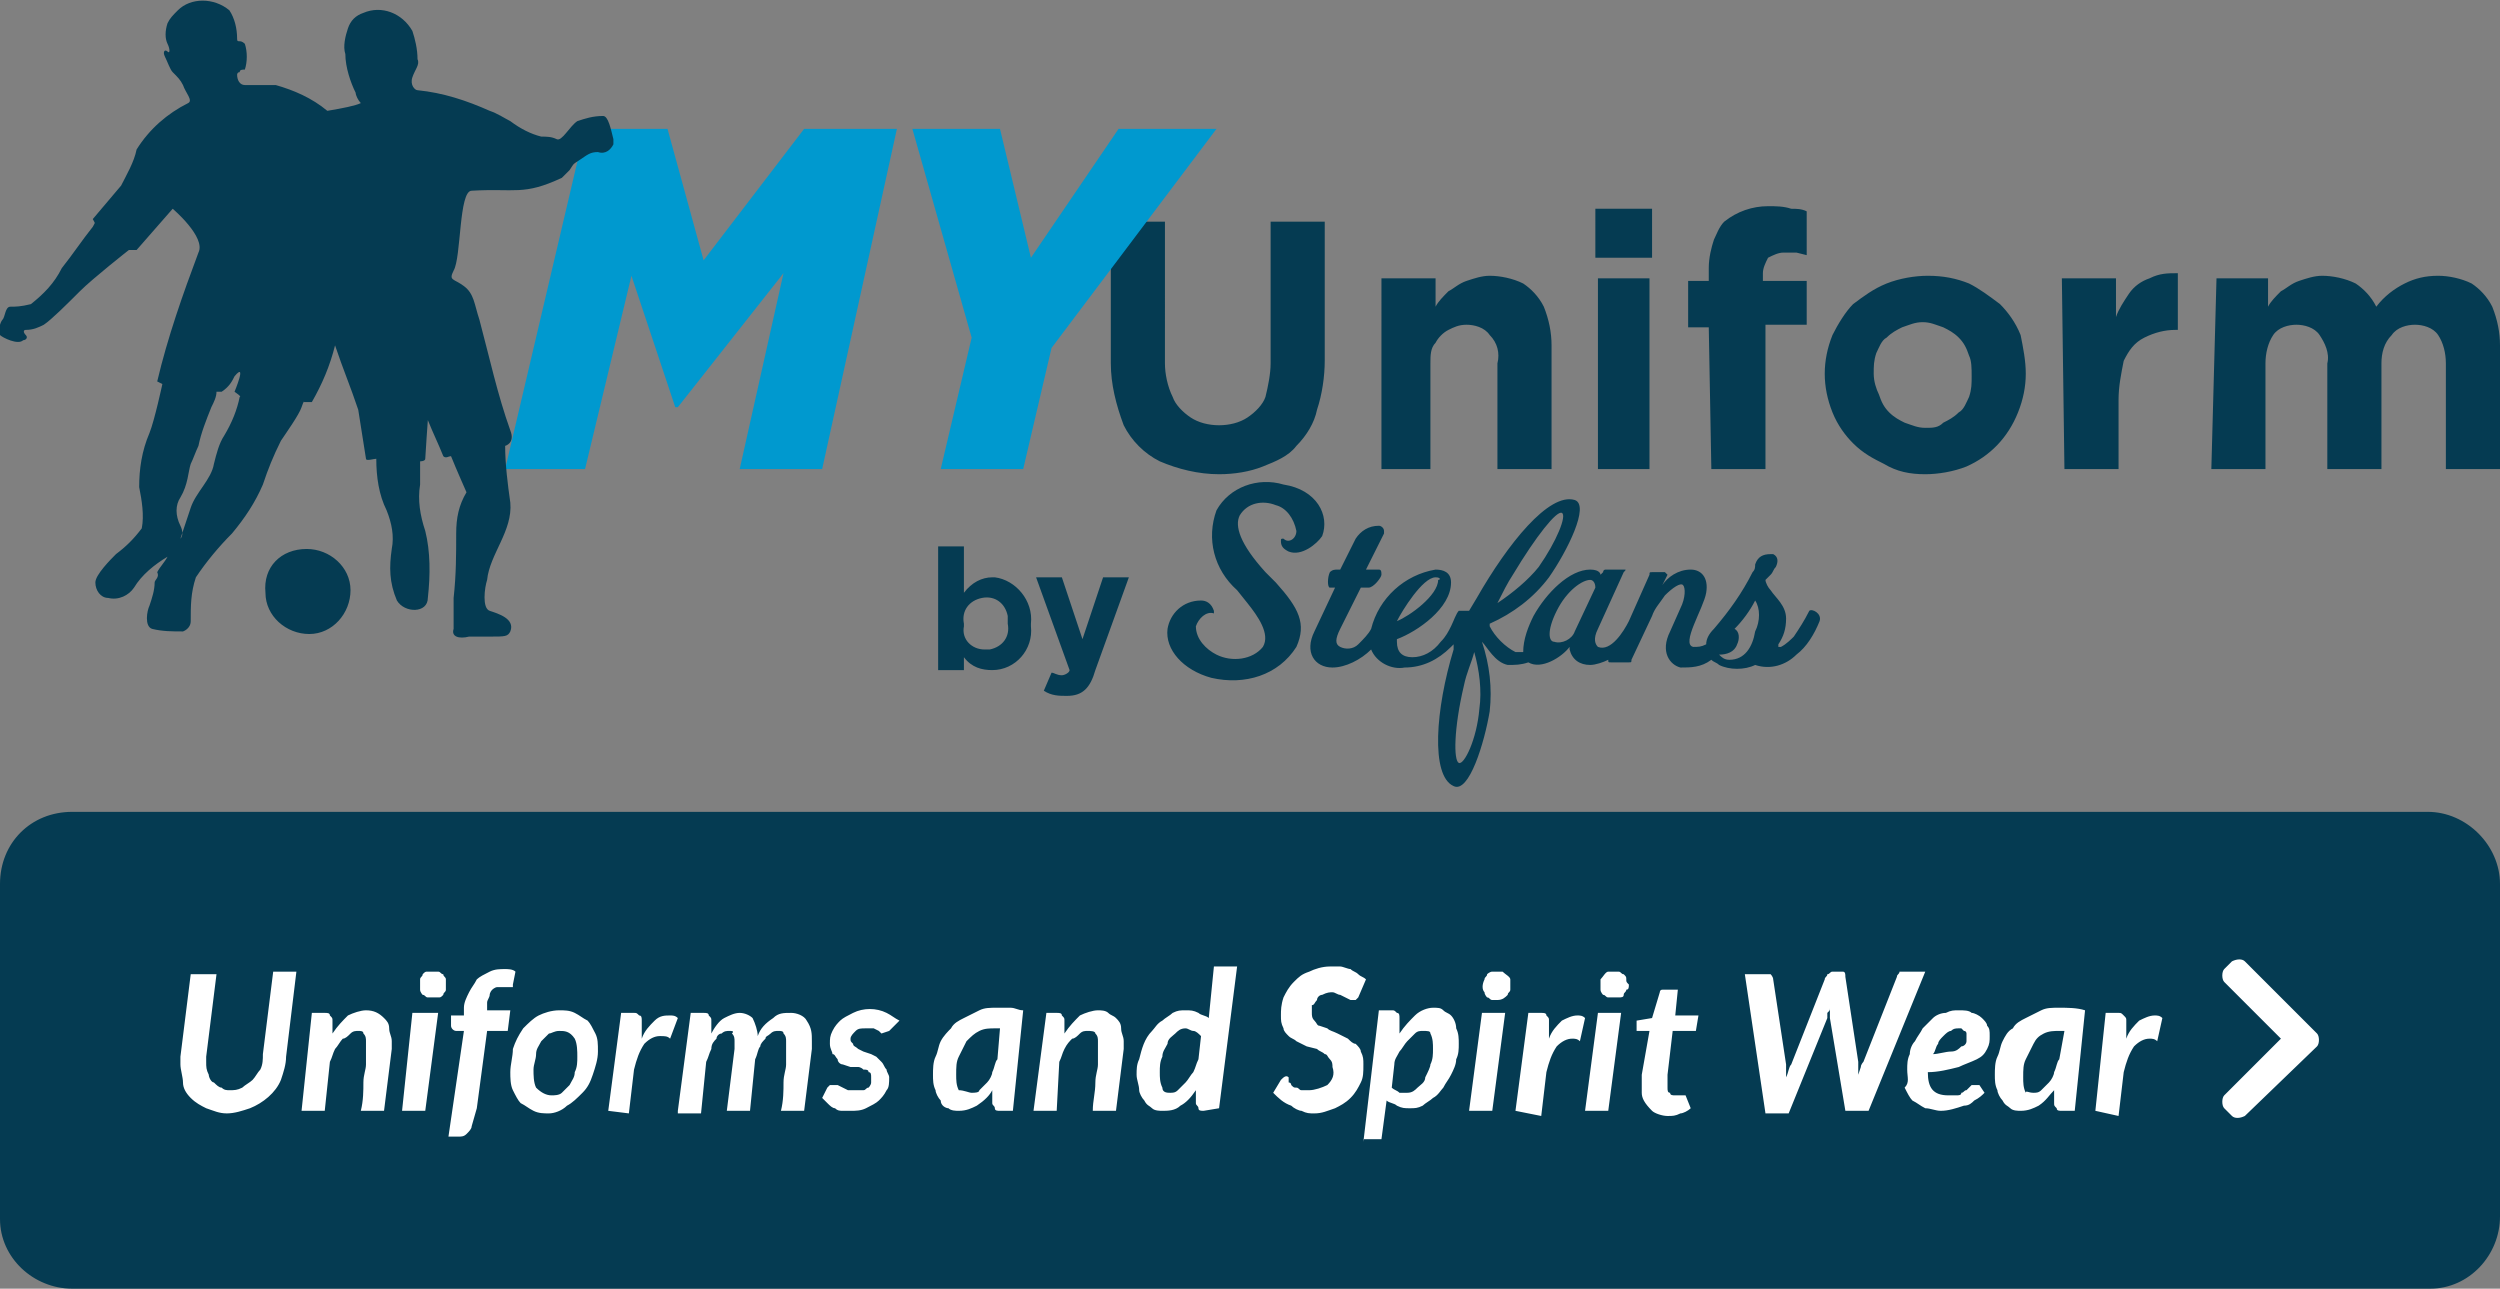
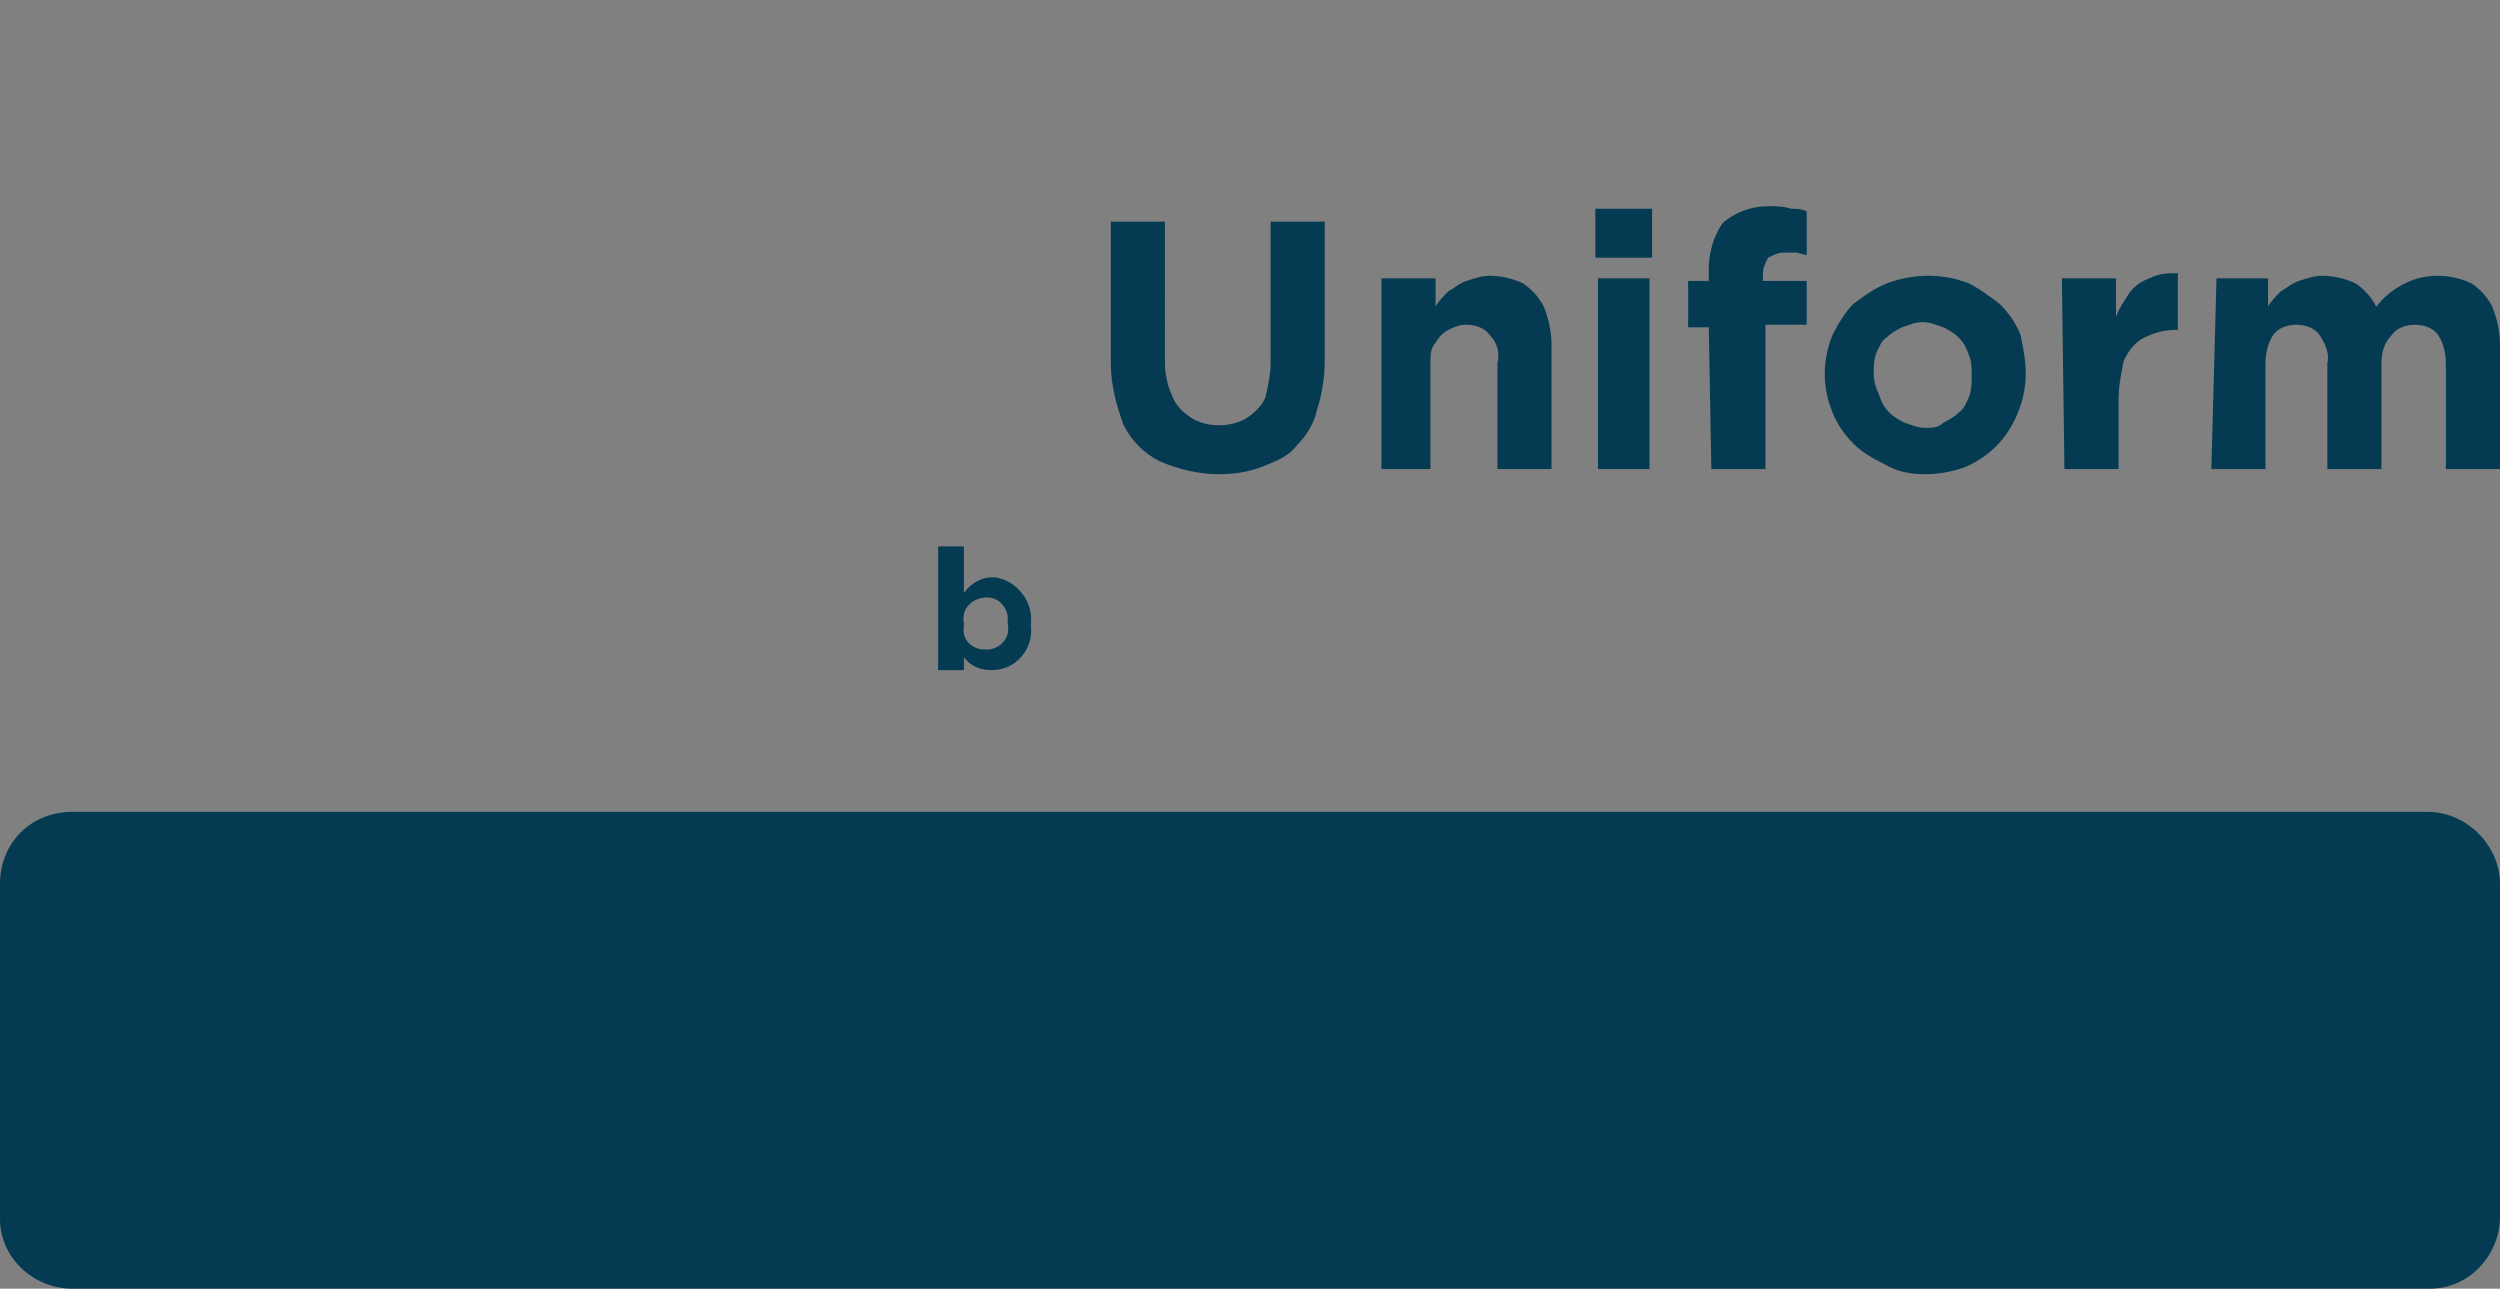
<svg xmlns="http://www.w3.org/2000/svg" version="1.1" id="Layer_1" x="0px" y="0px" viewBox="0 0 97 50" style="enable-background:new 0 0 97 50;" xml:space="preserve">
  <rect x="0" y="0" width="97" height="50" fill="#808080" stroke="none" />
  <style type="text/css">
	.st0{fill:#053B52;}
	.st1{fill:#0099CF;}
	.st2{fill-rule:evenodd;clip-rule:evenodd;fill:#053B52;}
	.st3{fill:#FFFFFF;}
</style>
  <path class="st0" d="M47.3,18.4c0.6,0,1.2-0.1,1.7-0.3c0.5-0.2,1-0.4,1.3-0.8c0.4-0.4,0.7-0.9,0.8-1.4c0.2-0.6,0.3-1.3,0.3-1.9V8.6  h-2.1v5.5c0,0.4-0.1,0.9-0.2,1.3c-0.1,0.3-0.4,0.6-0.7,0.8c-0.3,0.2-0.7,0.3-1.1,0.3c-0.4,0-0.8-0.1-1.1-0.3  c-0.3-0.2-0.6-0.5-0.7-0.8c-0.2-0.4-0.3-0.9-0.3-1.3V8.6h-2.1v5.5c0,0.8,0.2,1.6,0.5,2.4c0.3,0.6,0.8,1.1,1.4,1.4  C45.7,18.2,46.5,18.4,47.3,18.4z M53.4,18.2h2.1v-4.1c0-0.3,0-0.6,0.2-0.8c0.1-0.2,0.3-0.4,0.5-0.5c0.2-0.1,0.4-0.2,0.7-0.2  c0.3,0,0.7,0.1,0.9,0.4c0.3,0.3,0.4,0.7,0.3,1.1v4.1h2.1v-4.8c0-0.5-0.1-1-0.3-1.5c-0.2-0.4-0.5-0.7-0.8-0.9  c-0.4-0.2-0.9-0.3-1.3-0.3c-0.3,0-0.6,0.1-0.9,0.2c-0.3,0.1-0.5,0.3-0.7,0.4c-0.2,0.2-0.4,0.4-0.5,0.6v-1.1h-2.1V18.2z M61.9,10h2.2  V8.1h-2.2V10z M62,18.2h2v-7.4h-2V18.2z M66.4,18.2h2.1v-5.6h1.6v-1.7h-1.7v-0.3c0-0.2,0.1-0.4,0.2-0.6c0.2-0.1,0.4-0.2,0.6-0.2h0.5  l0.4,0.1V8.2c-0.2-0.1-0.4-0.1-0.6-0.1C69.2,8,68.9,8,68.6,8c-0.6,0-1.2,0.2-1.7,0.6c-0.2,0.2-0.3,0.5-0.4,0.7  c-0.1,0.3-0.2,0.7-0.2,1.1v0.5h-0.8v1.8h0.8L66.4,18.2z M74.7,18.4c0.5,0,1.1-0.1,1.6-0.3c0.9-0.4,1.6-1.1,2-2.1  c0.2-0.5,0.3-1,0.3-1.5l0,0c0-0.5-0.1-1-0.2-1.5c-0.2-0.5-0.5-0.9-0.8-1.2c-0.4-0.3-0.8-0.6-1.2-0.8c-0.5-0.2-1-0.3-1.6-0.3  c-0.5,0-1.1,0.1-1.6,0.3c-0.5,0.2-0.9,0.5-1.3,0.8c-0.3,0.3-0.6,0.8-0.8,1.2c-0.2,0.5-0.3,1-0.3,1.5l0,0c0,0.5,0.1,1,0.3,1.5  c0.2,0.5,0.5,0.9,0.8,1.2c0.4,0.4,0.8,0.6,1.2,0.8C73.6,18.3,74.1,18.4,74.7,18.4L74.7,18.4z M74.7,16.6c-0.3,0-0.5-0.1-0.8-0.2  c-0.2-0.1-0.4-0.2-0.6-0.4c-0.2-0.2-0.3-0.4-0.4-0.7c-0.1-0.2-0.2-0.5-0.2-0.8l0,0c0-0.3,0-0.5,0.1-0.8c0.1-0.2,0.2-0.5,0.4-0.6  c0.2-0.2,0.4-0.3,0.6-0.4c0.3-0.1,0.5-0.2,0.8-0.2c0.3,0,0.5,0.1,0.8,0.2c0.2,0.1,0.4,0.2,0.6,0.4c0.2,0.2,0.3,0.4,0.4,0.7  c0.1,0.2,0.1,0.5,0.1,0.8l0,0c0,0.3,0,0.5-0.1,0.8c-0.1,0.2-0.2,0.5-0.4,0.6c-0.2,0.2-0.4,0.3-0.6,0.4C75.2,16.6,75,16.6,74.7,16.6  L74.7,16.6z M80.1,18.2h2.1v-2.7c0-0.5,0.1-1,0.2-1.5c0.2-0.4,0.4-0.7,0.8-0.9c0.4-0.2,0.8-0.3,1.2-0.3h0.1v-2.2  c-0.4,0-0.7,0-1.1,0.2c-0.3,0.1-0.6,0.3-0.8,0.6c-0.2,0.3-0.4,0.6-0.5,0.9v-1.5h-2.1L80.1,18.2z M85.8,18.2h2.1v-4.1  c0-0.4,0.1-0.8,0.3-1.1c0.2-0.3,0.6-0.4,0.9-0.4c0.3,0,0.7,0.1,0.9,0.4c0.2,0.3,0.4,0.7,0.3,1.1v4.1h2.1v-4.1c0-0.4,0.1-0.8,0.4-1.1  c0.2-0.3,0.6-0.4,0.9-0.4c0.3,0,0.7,0.1,0.9,0.4c0.2,0.3,0.3,0.7,0.3,1.1v4.1H97v-4.8c0-0.5-0.1-1-0.3-1.5c-0.2-0.4-0.5-0.7-0.8-0.9  c-0.4-0.2-0.9-0.3-1.3-0.3c-0.5,0-0.9,0.1-1.3,0.3c-0.4,0.2-0.8,0.5-1.1,0.9c-0.2-0.4-0.5-0.7-0.8-0.9c-0.4-0.2-0.9-0.3-1.3-0.3  c-0.3,0-0.6,0.1-0.9,0.2c-0.3,0.1-0.5,0.3-0.7,0.4c-0.2,0.2-0.4,0.4-0.5,0.6v-1.1h-2L85.8,18.2z" />
-   <path class="st1" d="M19.6,18.2h3.1l1.8-7.5l1.7,5.1h0.1l4.1-5.2l-1.7,7.6h3.2L34.8,5h-3.6l-3.9,5.1L25.9,5h-3.2L19.6,18.2z   M36.5,18.2h3.2l1.1-4.7L47.2,5h-3.8L40,10l-1.2-5h-3.4l2.3,8.1L36.5,18.2z" />
-   <path class="st2" d="M11.9,21.3c0.9,0,1.7,0.7,1.7,1.6s-0.7,1.7-1.6,1.7c-0.9,0-1.7-0.7-1.7-1.6l0,0C10.2,22,10.9,21.3,11.9,21.3  C11.9,21.3,11.9,21.3,11.9,21.3z M9.3,15.4c-0.1,0.5-0.3,1-0.6,1.5c-0.2,0.3-0.3,0.7-0.4,1.1c-0.1,0.6-0.7,1.1-0.9,1.7  s-0.4,1.2-0.4,1.2c0.1-0.1,0.1-0.3,0-0.5c-0.2-0.4-0.2-0.8,0-1.1c0.3-0.5,0.3-1,0.4-1.3c0.1-0.2,0.2-0.5,0.3-0.7  c0.1-0.5,0.3-1,0.5-1.5c0.1-0.2,0.2-0.4,0.2-0.6h0.2C8.9,15,9,14.8,9.1,14.6c0.5-0.6,0,0.6,0,0.6S9.4,15.4,9.3,15.4z M23.8,5.4  c-0.1-0.4-0.2-0.9-0.4-0.9c-0.4,0-0.7,0.1-1,0.2c-0.3,0.2-0.6,0.8-0.8,0.7c-0.2-0.1-0.4-0.1-0.6-0.1c-0.4-0.1-0.8-0.3-1.2-0.6  c-0.2-0.1-0.5-0.3-0.8-0.4l0,0c-0.9-0.4-1.8-0.7-2.8-0.8l0,0C16.1,3.5,15.9,3.3,16,3s0.3-0.5,0.2-0.7c0-0.4-0.1-0.8-0.2-1.1  c-0.4-0.7-1.2-1-1.9-0.7c0,0,0,0,0,0c-0.3,0.1-0.5,0.3-0.6,0.6c-0.1,0.3-0.2,0.7-0.1,1c0,0.5,0.2,1.1,0.4,1.5  C13.8,3.7,13.9,3.9,14,4l0,0c-0.2,0.1-0.7,0.2-1.3,0.3c-0.6-0.5-1.3-0.8-2-1c-0.4,0-0.8,0-1.2,0c-0.2,0-0.3-0.2-0.3-0.4  c0,0,0-0.1,0.1-0.1c0-0.1,0.1-0.1,0.2-0.1c0.1-0.3,0.1-0.7,0-1C9.3,1.5,9.2,1.7,9.2,1.5c0-0.4-0.1-0.8-0.3-1.1c-0.6-0.5-1.5-0.5-2,0  C6.7,0.6,6.6,0.7,6.5,0.9c-0.1,0.3-0.1,0.6,0,0.8c0.1,0.2,0.1,0.4,0,0.3s-0.2,0-0.1,0.2s0.2,0.5,0.3,0.6C6.9,3,7,3.1,7.1,3.3  C7.2,3.6,7.5,3.9,7.3,4C6.5,4.4,5.8,5,5.3,5.8C5.2,6.3,4.9,6.8,4.7,7.2L3.6,8.5c0.1,0.2,0.1,0.1,0,0.3c-0.4,0.5-0.8,1.1-1.2,1.6  c-0.3,0.6-0.7,1-1.2,1.4c-0.4,0.1-0.6,0.1-0.8,0.1s-0.2,0.4-0.3,0.5s-0.2,0.5-0.1,0.6s0.7,0.4,0.9,0.2c0.1,0,0.2-0.1,0.1-0.2  s-0.1-0.2,0-0.2c0.3,0,0.5-0.1,0.7-0.2c0.3-0.2,0.9-0.8,1.4-1.3S5,9.7,5,9.7h0.3l1.4-1.6c0,0,1.3,1.1,1,1.7c-0.6,1.6-1.2,3.3-1.6,5  l0.2,0.1c0,0-0.3,1.4-0.5,1.9c-0.3,0.7-0.4,1.4-0.4,2.1c0.1,0.5,0.2,1.1,0.1,1.6c-0.3,0.4-0.6,0.7-1,1c-0.2,0.2-0.8,0.8-0.8,1.1  c0,0.3,0.2,0.6,0.5,0.6c0.4,0.1,0.8-0.1,1-0.4c0.3-0.5,0.8-0.9,1.3-1.2c-0.1,0.2-0.3,0.4-0.4,0.6C6.2,22.4,6,22.5,6,22.6  c0,0.3-0.1,0.6-0.2,0.9c-0.1,0.2-0.2,0.8,0.1,0.9c0.4,0.1,0.8,0.1,1.2,0.1c0,0,0.3-0.1,0.3-0.4c0-0.6,0-1.1,0.2-1.7  c0.4-0.6,0.9-1.2,1.4-1.7c0.5-0.6,0.9-1.2,1.2-1.9c0.2-0.6,0.4-1.1,0.7-1.7c0.2-0.3,0.7-1,0.8-1.3s0.1-0.2,0.1-0.2h0.3  c0.4-0.7,0.7-1.4,0.9-2.2c0.3,0.9,0.6,1.6,0.9,2.5c0.1,0.6,0.2,1.3,0.3,1.9c0,0.1,0.3,0,0.4,0c0,0.7,0.1,1.4,0.4,2  c0.2,0.5,0.3,1,0.2,1.5c-0.1,0.7-0.1,1.3,0.2,2c0.3,0.5,1.2,0.5,1.2-0.1c0.1-0.9,0.1-1.8-0.1-2.6c-0.2-0.6-0.3-1.2-0.2-1.8  c0-0.3,0-0.6,0-0.9c0,0,0.2,0,0.2-0.1s0.1-1.5,0.1-1.5c0.2,0.5,0.4,0.9,0.6,1.4c0.1,0.1,0.2,0,0.3,0c0.2,0.5,0.6,1.4,0.6,1.4  c-0.3,0.5-0.4,1-0.4,1.6c0,0.8,0,1.6-0.1,2.5c0,0.1,0,0.3,0,0.4c0,0.3,0,0.5,0,0.8c-0.1,0.3,0.2,0.4,0.6,0.3H19c0.6,0,0.7,0,0.8-0.2  c0.2-0.5-0.5-0.7-0.8-0.8s-0.2-0.9-0.1-1.2c0.1-1,1-1.9,0.9-3c-0.1-0.7-0.2-1.5-0.2-2.2c0,0,0.4-0.1,0.2-0.6  c-0.5-1.4-0.8-2.8-1.2-4.3c-0.2-0.6-0.2-1-0.6-1.3s-0.6-0.2-0.4-0.6c0.3-0.5,0.2-3.1,0.7-3.1c1.7-0.1,2,0.2,3.5-0.5  C22,6.7,22,6.7,22.1,6.6c0.2-0.3,0.1-0.2,0.4-0.4s0.4-0.3,0.7-0.3c0.3,0.1,0.5-0.1,0.6-0.3c0,0,0,0,0,0C23.8,5.5,23.8,5.5,23.8,5.4  L23.8,5.4z" />
-   <path class="st0" d="M50,21.4c-0.2-0.1-0.3-0.2-0.3-0.4c0-0.1,0-0.1,0.1-0.1l0,0c0.2,0.2,0.5,0,0.5-0.3c-0.1-0.5-0.4-0.9-0.8-1  c-0.5-0.2-1.1-0.1-1.4,0.4c-0.2,0.4,0,1.1,1,2.2l0.4,0.4c0.9,1,1.2,1.6,0.8,2.5c-0.7,1.1-2,1.5-3.3,1.2c-1.1-0.3-1.8-1.1-1.7-1.9  c0.1-0.6,0.6-1.1,1.3-1.1c0.2,0,0.4,0.1,0.5,0.4c0,0,0,0.1,0,0.1l0,0c-0.3-0.1-0.6,0.2-0.7,0.5c0,0.5,0.4,0.9,0.8,1.1  c0.6,0.3,1.4,0.2,1.8-0.3c0.3-0.5-0.2-1.2-0.6-1.7l-0.4-0.5c-0.9-0.8-1.2-2-0.8-3.1c0.5-0.9,1.6-1.3,2.6-1c1.3,0.2,1.8,1.2,1.5,2  C51.1,21.1,50.5,21.6,50,21.4z M61.7,22.5c-0.3,0-0.9,0.4-1.3,1.2s-0.3,1.2-0.1,1.2c0.3,0.1,0.7-0.1,0.8-0.4l0.8-1.7  C61.9,22.6,61.8,22.5,61.7,22.5L61.7,22.5z M57.8,27.6c-0.2,1.2-0.8,3.2-1.4,2.9c-0.9-0.4-0.7-3,0-5.3V25l-0.1,0.1  c-0.5,0.5-1.1,0.8-1.8,0.8c-0.5,0.1-1.1-0.2-1.3-0.7c-0.4,0.4-1,0.7-1.5,0.7c-0.7,0-1.1-0.6-0.7-1.4l0.8-1.7h-0.2  c-0.1,0-0.1-0.4,0-0.6c0.1-0.1,0.2-0.1,0.3-0.1h0.1l0.6-1.2c0.2-0.3,0.5-0.5,0.9-0.5c0.1,0,0.2,0.1,0.2,0.2c0,0,0,0,0,0  c0,0,0,0.1,0,0.1L53,22.1h0.5c0.1,0,0.1,0.1,0.1,0.2s-0.3,0.5-0.5,0.5h-0.3L52,24.4c-0.2,0.4-0.2,0.6,0,0.7c0.2,0.1,0.5,0.1,0.7-0.1  c0.2-0.2,0.4-0.4,0.5-0.6c0.3-1.2,1.3-2.1,2.5-2.3c0.3,0,0.6,0.1,0.6,0.5c0,1-1.3,1.9-2.1,2.2v0.1c0,0.4,0.2,0.6,0.6,0.6  c0.4,0,0.8-0.2,1.1-0.6c0.2-0.2,0.3-0.4,0.4-0.6c0.1-0.2,0.2-0.5,0.3-0.6c0.1,0,0.2,0,0.3,0h0.1l0.3-0.5c1.2-2.1,2.8-4.1,3.8-3.8  c0.6,0.2-0.3,2-1,3c-0.6,0.8-1.4,1.4-2.3,1.8l0,0v0.1c0.2,0.4,0.6,0.8,1,1c0.1,0,0.2,0,0.3,0c0-0.5,0.2-1,0.4-1.4  c0.5-0.9,1.4-1.8,2.2-1.8c0.4,0,0.4,0.2,0.4,0.2l0.1-0.1c0,0,0-0.1,0.1-0.1H63c0.1,0,0.1,0,0,0.1l-1,2.2c-0.2,0.4-0.1,0.6,0,0.7  c0.5,0.2,1-0.6,1.2-1l0.8-1.8c0-0.1,0-0.1,0.1-0.1h0.5c0,0,0.1,0.1,0.1,0.1l-0.2,0.4c0.2-0.3,0.6-0.6,1.1-0.6c0.4,0,0.7,0.3,0.6,0.9  s-1,2-0.5,2.1c0.2,0,0.3,0,0.5-0.1c0-0.2,0.1-0.4,0.3-0.6c0.6-0.7,1.1-1.4,1.5-2.2c0.1-0.1,0.1-0.2,0.1-0.3c0.1-0.3,0.3-0.4,0.6-0.4  c0,0,0,0,0,0h0.1c0.2,0.1,0.2,0.3,0.1,0.5c-0.1,0.1-0.1,0.2-0.2,0.3c-0.1,0.1-0.1,0.1-0.2,0.2c0,0.1,0.1,0.3,0.2,0.4  c0.2,0.3,0.6,0.6,0.6,1.1c0,0.4-0.1,0.7-0.3,1c0,0,0,0.1,0,0.1c0,0,0.1,0,0.1,0c0.2-0.1,0.4-0.3,0.5-0.4c0.2-0.3,0.4-0.6,0.6-1  c0.1-0.1,0.5,0.1,0.4,0.4c-0.2,0.5-0.5,1-0.9,1.3c-0.4,0.4-1,0.6-1.6,0.4c-0.4,0.2-1,0.2-1.4,0c-0.1-0.1-0.2-0.1-0.3-0.2  c-0.4,0.3-0.8,0.3-1.2,0.3c-0.4-0.1-0.8-0.6-0.4-1.4l0.4-0.9c0.2-0.4,0.2-0.8,0.1-0.9s-0.4,0.1-0.7,0.4c-0.2,0.3-0.4,0.5-0.5,0.8  l-0.8,1.7c0,0.1,0,0.1-0.1,0.1h-0.7c-0.1,0-0.1,0-0.1-0.1l0,0c-0.2,0.1-0.5,0.2-0.7,0.2c-0.4,0-0.7-0.2-0.8-0.6c0,0,0,0,0,0v-0.1  c-0.3,0.4-1.1,0.9-1.6,0.6c-0.3,0.1-0.5,0.1-0.8,0.1c-0.5-0.1-0.8-0.7-1-0.9C57.8,25.8,57.9,26.7,57.8,27.6L57.8,27.6z M56.6,29.6  c0.2,0.1,0.7-0.9,0.8-2.1c0.1-0.7,0-1.5-0.2-2.2c-0.1,0.4-0.3,0.8-0.4,1.3C56.4,28.3,56.4,29.5,56.6,29.6L56.6,29.6z M58.1,23.4  c0.6-0.4,1.2-0.9,1.6-1.4c0.7-1,1.1-2,0.9-2.1s-1,0.9-1.9,2.4C58.5,22.6,58.3,23,58.1,23.4L58.1,23.4z M68.1,23.3  c-0.2,0.4-0.5,0.8-0.8,1.1l0,0c0.2,0.1,0.2,0.4,0.1,0.6c-0.1,0.3-0.4,0.4-0.7,0.4c0.1,0.1,0.2,0.2,0.4,0.2c0.6,0,0.9-0.5,1-1.1  C68.3,24.1,68.3,23.6,68.1,23.3L68.1,23.3z M55.7,22.4c-0.5,0-1.3,1.3-1.5,1.7c0.5-0.2,1.6-1,1.6-1.6C55.9,22.5,55.9,22.4,55.7,22.4  C55.8,22.4,55.8,22.4,55.7,22.4L55.7,22.4L55.7,22.4z" />
  <path class="st0" d="M38.5,26c0.9,0,1.6-0.8,1.5-1.7c0,0,0-0.1,0-0.1l0,0c0.1-0.9-0.6-1.7-1.4-1.8h-0.1c-0.4,0-0.8,0.2-1.1,0.6v-1.8  h-1V26h1v-0.5C37.7,25.9,38.1,26,38.5,26z M38.2,25.2c-0.5,0-0.9-0.4-0.8-0.9c0,0,0,0,0,0c0,0,0-0.1,0-0.1l0,0  c-0.1-0.5,0.2-0.9,0.7-1c0.5-0.1,0.9,0.2,1,0.7c0,0.1,0,0.2,0,0.3l0,0c0.1,0.5-0.2,0.9-0.7,1C38.3,25.2,38.3,25.2,38.2,25.2  L38.2,25.2z" />
-   <path id="_1" class="st0" d="M41.4,27c0.6,0,0.9-0.3,1.1-1l1.3-3.6h-1l-0.8,2.4l-0.8-2.4h-1l1.3,3.6c0,0.1-0.2,0.2-0.3,0.2  c-0.2,0-0.3-0.1-0.4-0.1l-0.3,0.7C40.8,27,41.1,27,41.4,27z" />
  <path class="st2" d="M2.8,31.5h91.4c1.5,0,2.8,1.3,2.8,2.8c0,0,0,0,0,0l0,0v12.9c0,1.5-1.2,2.8-2.7,2.8c0,0,0,0,0,0H2.8  C1.3,50,0,48.8,0,47.3c0,0,0,0,0,0v-13C0,32.7,1.2,31.5,2.8,31.5C2.8,31.4,2.8,31.4,2.8,31.5L2.8,31.5z" />
-   <path class="st3" d="M8.9,42.3c0.2,0,0.3,0,0.5-0.1c0.1-0.1,0.3-0.2,0.4-0.3c0.1-0.1,0.2-0.3,0.3-0.4c0.1-0.2,0.1-0.4,0.1-0.6  l0.4-3.2h0.9L11.1,41c0,0.3-0.1,0.6-0.2,0.9c-0.2,0.5-0.7,0.9-1.2,1.1c-0.3,0.1-0.6,0.2-0.9,0.2c-0.3,0-0.5-0.1-0.8-0.2  c-0.2-0.1-0.4-0.2-0.6-0.4c-0.2-0.2-0.3-0.4-0.3-0.6C7.1,41.8,7,41.5,7,41.3V41l0.4-3.2h1L8,41c0,0,0,0.1,0,0.1v0.1  c0,0.2,0,0.3,0.1,0.5c0,0.1,0.1,0.3,0.2,0.3c0.1,0.1,0.2,0.2,0.3,0.2C8.7,42.3,8.8,42.3,8.9,42.3z M77.2,40.2c0,0.2,0,0.3-0.1,0.5  c-0.1,0.2-0.2,0.3-0.4,0.4c-0.2,0.1-0.5,0.2-0.7,0.3c-0.4,0.1-0.8,0.2-1.2,0.2l0,0c0,0.6,0.2,0.9,0.8,0.9c0.1,0,0.2,0,0.3,0  c0.1,0,0.2,0,0.2-0.1c0.1,0,0.1-0.1,0.2-0.1l0.1-0.1l0.1-0.1h0.2l0.1,0l0.2,0.3c-0.1,0.1-0.2,0.2-0.4,0.3c-0.1,0.1-0.2,0.2-0.4,0.2  c-0.3,0.1-0.6,0.2-0.9,0.2c-0.2,0-0.4-0.1-0.6-0.1c-0.2-0.1-0.3-0.2-0.5-0.3c-0.1-0.1-0.2-0.3-0.3-0.5C74.1,42,74,41.8,74,41.5  c0-0.2,0-0.4,0.1-0.6c0-0.2,0.1-0.4,0.2-0.5c0.1-0.2,0.2-0.3,0.3-0.5c0.1-0.1,0.3-0.3,0.4-0.4c0.1-0.1,0.3-0.2,0.5-0.2  c0.2-0.1,0.3-0.1,0.5-0.1c0.2,0,0.4,0,0.5,0.1c0.1,0,0.3,0.1,0.4,0.2c0.1,0.1,0.2,0.2,0.2,0.3C77.2,39.9,77.2,40,77.2,40.2z   M76,39.9c-0.1,0-0.2,0-0.3,0.1c-0.1,0-0.2,0.1-0.3,0.2c-0.1,0.1-0.2,0.2-0.2,0.3c-0.1,0.1-0.1,0.3-0.2,0.4c0.2,0,0.5-0.1,0.7-0.1  c0.2,0,0.3-0.1,0.4-0.2c0.1,0,0.2-0.1,0.2-0.2c0-0.1,0-0.1,0-0.2c0,0,0-0.1,0-0.1c0,0,0-0.1-0.1-0.1l-0.1-0.1L76,39.9z M80.5,43.1  H80c-0.1,0-0.2,0-0.2-0.1c-0.1-0.1-0.1-0.1-0.1-0.2v-0.5c-0.2,0.2-0.3,0.4-0.6,0.6c-0.2,0.1-0.4,0.2-0.7,0.2c-0.1,0-0.3,0-0.4-0.1  c-0.1-0.1-0.2-0.1-0.3-0.3c-0.1-0.1-0.2-0.3-0.2-0.4c-0.1-0.2-0.1-0.4-0.1-0.6c0-0.2,0-0.5,0.1-0.7c0.1-0.2,0.1-0.4,0.2-0.6  c0.1-0.2,0.2-0.4,0.4-0.5c0.1-0.2,0.3-0.3,0.5-0.4c0.2-0.1,0.4-0.2,0.6-0.3c0.2-0.1,0.4-0.1,0.7-0.1c0.3,0,0.7,0,1,0.1L80.5,43.1z   M78.9,42.4c0.1,0,0.2,0,0.3-0.1c0.1-0.1,0.2-0.2,0.3-0.3c0.1-0.1,0.2-0.3,0.2-0.4c0.1-0.2,0.1-0.4,0.2-0.5l0.2-1.1h-0.2  c-0.2,0-0.4,0-0.6,0.1c-0.2,0.1-0.3,0.2-0.4,0.4c-0.1,0.2-0.2,0.4-0.3,0.6c-0.1,0.2-0.1,0.4-0.1,0.7c0,0.2,0,0.4,0.1,0.6  C78.6,42.3,78.7,42.4,78.9,42.4L78.9,42.4z M81.3,43.1l0.4-3.8h0.5c0.1,0,0.1,0,0.2,0.1c0.1,0.1,0.1,0.1,0.1,0.2l0,0v0.7  c0.1-0.3,0.3-0.5,0.5-0.7c0.2-0.1,0.4-0.2,0.6-0.2c0.1,0,0.2,0,0.3,0.1l-0.2,0.9c-0.1-0.1-0.2-0.1-0.3-0.1c-0.2,0-0.4,0.1-0.6,0.3  c-0.2,0.3-0.3,0.6-0.4,1l-0.2,1.7L81.3,43.1z M89.9,40.6c0.1-0.1,0.1-0.4,0-0.5l-2.8-2.8c-0.1-0.1-0.3-0.1-0.5,0l-0.3,0.3  c-0.1,0.1-0.1,0.4,0,0.5l2.2,2.2l-2.2,2.2c-0.1,0.1-0.1,0.4,0,0.5l0.3,0.3c0.1,0.1,0.3,0.1,0.5,0c0,0,0,0,0,0l0,0L89.9,40.6z   M11.7,43.1l0.4-3.8h0.5c0.1,0,0.2,0,0.2,0.1c0.1,0.1,0.1,0.1,0.1,0.2v0.5c0.2-0.3,0.4-0.5,0.6-0.7c0.2-0.1,0.5-0.2,0.7-0.2  c0.3,0,0.5,0.1,0.7,0.3c0.1,0.1,0.2,0.2,0.2,0.4c0,0.2,0.1,0.3,0.1,0.5v0.1c0,0,0,0.1,0,0.2l-0.3,2.4H14c0.1-0.4,0.1-0.8,0.1-1.1  s0.1-0.5,0.1-0.7c0-0.1,0-0.3,0-0.5v-0.4c0-0.1,0-0.2-0.1-0.3C14.1,40,14,40,13.9,40c-0.1,0-0.2,0-0.3,0.1c-0.1,0.1-0.2,0.2-0.3,0.2  c-0.1,0.1-0.2,0.3-0.3,0.4c-0.1,0.2-0.1,0.3-0.2,0.5l-0.2,1.9L11.7,43.1z M17,39.3l-0.5,3.8h-0.9l0.4-3.8H17z M17.3,38.2  c0,0.1,0,0.2,0,0.2c0,0.1-0.1,0.1-0.1,0.2c-0.1,0.1-0.1,0.1-0.2,0.1c-0.1,0-0.1,0-0.2,0c-0.1,0-0.1,0-0.2,0c-0.1,0-0.1-0.1-0.2-0.1  c0,0-0.1-0.1-0.1-0.2c0-0.1,0-0.2,0-0.2c0-0.1,0-0.2,0-0.2c0-0.1,0.1-0.1,0.1-0.2c0.1-0.1,0.1-0.1,0.2-0.1c0.1,0,0.1,0,0.2,0  c0.1,0,0.1,0,0.2,0c0.1,0,0.1,0.1,0.2,0.1c0,0.1,0.1,0.1,0.1,0.2C17.3,38,17.3,38.1,17.3,38.2z M18.9,40l-0.4,3l-0.2,0.7  c0,0.1-0.1,0.2-0.2,0.3c-0.1,0.1-0.2,0.1-0.3,0.1h-0.4L18,40h-0.3c-0.1,0-0.2-0.1-0.2-0.2l0,0c0,0,0,0,0-0.1v-0.1c0-0.1,0-0.1,0-0.2  H18v-0.3c0-0.2,0.1-0.4,0.2-0.6c0.1-0.2,0.2-0.3,0.3-0.5c0.1-0.1,0.3-0.2,0.5-0.3c0.2-0.1,0.4-0.1,0.6-0.1c0.1,0,0.3,0,0.4,0.1  l-0.1,0.5c0,0,0,0,0,0.1h-0.3c-0.1,0-0.2,0-0.3,0c-0.1,0-0.2,0.1-0.2,0.1c-0.1,0.1-0.1,0.2-0.1,0.2c0,0.1-0.1,0.2-0.1,0.3v0.3h0.9  L19.7,40L18.9,40z M21.4,42.5c0.1,0,0.3,0,0.4-0.1c0.1-0.1,0.2-0.2,0.3-0.3c0.1-0.2,0.2-0.3,0.2-0.5c0.1-0.2,0.1-0.4,0.1-0.6  c0-0.2,0-0.5-0.1-0.7C22.1,40,21.9,40,21.7,40c-0.2,0-0.3,0.1-0.4,0.1c-0.1,0.1-0.2,0.2-0.3,0.3c-0.1,0.2-0.2,0.3-0.2,0.5  c0,0.2-0.1,0.4-0.1,0.6c0,0.2,0,0.5,0.1,0.7C21,42.4,21.2,42.5,21.4,42.5L21.4,42.5z M21.3,43.2c-0.2,0-0.4,0-0.6-0.1  c-0.2-0.1-0.3-0.2-0.5-0.3c-0.1-0.1-0.2-0.3-0.3-0.5c-0.1-0.2-0.1-0.5-0.1-0.7c0-0.3,0.1-0.6,0.1-0.9c0.1-0.3,0.2-0.5,0.4-0.8  c0.2-0.2,0.4-0.4,0.6-0.5c0.2-0.1,0.5-0.2,0.8-0.2c0.2,0,0.4,0,0.6,0.1c0.2,0.1,0.3,0.2,0.5,0.3c0.1,0.1,0.2,0.3,0.3,0.5  c0.1,0.2,0.1,0.4,0.1,0.7c0,0.3-0.1,0.6-0.2,0.9c-0.1,0.3-0.2,0.5-0.4,0.7c-0.2,0.2-0.4,0.4-0.6,0.5C21.8,43.1,21.5,43.2,21.3,43.2  L21.3,43.2z M23.6,43.1l0.5-3.8h0.5c0.1,0,0.1,0,0.2,0.1c0.1,0,0.1,0.1,0.1,0.2l0,0v0.7c0.1-0.3,0.3-0.5,0.5-0.7  c0.2-0.2,0.4-0.2,0.6-0.2c0.1,0,0.2,0,0.3,0.1L26,40.3c-0.1-0.1-0.2-0.1-0.4-0.1c-0.2,0-0.4,0.1-0.6,0.3c-0.2,0.3-0.3,0.6-0.4,1  l-0.2,1.7L23.6,43.1z M26.3,43.1l0.5-3.8h0.5c0.1,0,0.2,0,0.2,0.1c0.1,0.1,0.1,0.1,0.1,0.2l0,0v0.2c0,0.1,0,0.2,0,0.3  c0.1-0.2,0.3-0.5,0.5-0.6c0.2-0.1,0.4-0.2,0.6-0.2c0.2,0,0.4,0.1,0.5,0.2c0.1,0.2,0.2,0.5,0.2,0.7c0.1-0.3,0.3-0.5,0.6-0.7  c0.2-0.2,0.4-0.2,0.7-0.2c0.2,0,0.5,0.1,0.6,0.3c0.2,0.3,0.2,0.5,0.2,0.8v0.3l-0.3,2.4h-0.9c0.1-0.4,0.1-0.8,0.1-1.1  s0.1-0.5,0.1-0.7c0-0.2,0-0.3,0-0.5c0-0.1,0-0.2,0-0.2v-0.2c0-0.1,0-0.2-0.1-0.3c0-0.1-0.1-0.1-0.2-0.1c-0.1,0-0.2,0-0.3,0.1  c-0.1,0.1-0.2,0.1-0.2,0.2c-0.1,0.1-0.2,0.2-0.2,0.3c-0.1,0.1-0.1,0.3-0.2,0.5l-0.2,2h-0.9l0.3-2.4v-0.3c0-0.1,0-0.2-0.1-0.3  C28.5,40,28.4,40,28.3,40c-0.1,0-0.2,0-0.3,0.1c-0.1,0-0.2,0.1-0.2,0.2c-0.1,0.1-0.2,0.2-0.2,0.4c-0.1,0.2-0.1,0.3-0.2,0.5l-0.2,2  H26.3z M34.5,40C34.5,40.1,34.5,40.1,34.5,40l-0.3,0.1L34.1,40l-0.2-0.1h-0.3c-0.2,0-0.3,0-0.4,0.1c-0.1,0.1-0.2,0.2-0.2,0.3  c0,0.1,0,0.1,0.1,0.2c0,0.1,0.1,0.1,0.2,0.2l0.2,0.1l0.3,0.1L34,41l0.2,0.2c0.1,0.1,0.1,0.2,0.2,0.3c0,0.1,0.1,0.2,0.1,0.3  c0,0.2,0,0.4-0.1,0.5c-0.1,0.2-0.2,0.3-0.3,0.4c-0.1,0.1-0.3,0.2-0.5,0.3c-0.2,0.1-0.4,0.1-0.6,0.1c-0.1,0-0.2,0-0.3,0  c-0.1,0-0.2,0-0.3-0.1c-0.1,0-0.2-0.1-0.3-0.2l-0.2-0.2l0.2-0.4c0,0,0.1-0.1,0.1-0.1h0.3l0.2,0.1l0.2,0.1c0.1,0,0.2,0,0.3,0  c0.1,0,0.2,0,0.3,0c0.1,0,0.1-0.1,0.2-0.1c0,0,0.1-0.1,0.1-0.2c0-0.1,0-0.1,0-0.2c0-0.1,0-0.2-0.1-0.2c0-0.1-0.1-0.1-0.2-0.1  c-0.1-0.1-0.2-0.1-0.2-0.1L33,41.4l-0.3-0.1c-0.1,0-0.2-0.1-0.2-0.2c-0.1-0.1-0.1-0.2-0.2-0.2c0-0.1-0.1-0.2-0.1-0.4  c0-0.2,0-0.3,0.1-0.5c0.1-0.2,0.2-0.3,0.3-0.4c0.1-0.1,0.3-0.2,0.5-0.3c0.4-0.2,0.9-0.2,1.3,0c0.2,0.1,0.3,0.2,0.5,0.3L34.5,40z   M39.3,43.1h-0.5c-0.1,0-0.2,0-0.2-0.1c0-0.1-0.1-0.1-0.1-0.2v-0.5c-0.1,0.2-0.3,0.4-0.6,0.6c-0.2,0.1-0.4,0.2-0.7,0.2  c-0.1,0-0.3,0-0.4-0.1c-0.1,0-0.3-0.1-0.3-0.3c-0.1-0.1-0.2-0.3-0.2-0.4c-0.1-0.2-0.1-0.4-0.1-0.6c0-0.2,0-0.5,0.1-0.7  c0.1-0.2,0.1-0.4,0.2-0.6c0.1-0.2,0.3-0.4,0.4-0.5c0.1-0.2,0.3-0.3,0.5-0.4c0.2-0.1,0.4-0.2,0.6-0.3c0.2-0.1,0.4-0.1,0.7-0.1h0.5  c0.2,0,0.3,0.1,0.5,0.1L39.3,43.1z M37.7,42.4c0.1,0,0.3,0,0.3-0.1c0.1-0.1,0.2-0.2,0.3-0.3c0.1-0.1,0.2-0.3,0.2-0.4  c0.1-0.2,0.1-0.4,0.2-0.5l0.1-1.2h-0.2c-0.2,0-0.4,0-0.6,0.1c-0.2,0.1-0.3,0.2-0.5,0.4c-0.1,0.2-0.2,0.4-0.3,0.6  c-0.1,0.2-0.1,0.4-0.1,0.7c0,0.2,0,0.4,0.1,0.6C37.4,42.3,37.6,42.4,37.7,42.4L37.7,42.4z M40.1,43.1l0.5-3.8H41  c0.1,0,0.2,0,0.2,0.1c0.1,0.1,0.1,0.1,0.1,0.2v0.5c0.2-0.3,0.4-0.5,0.6-0.7c0.2-0.1,0.5-0.2,0.7-0.2c0.1,0,0.3,0,0.4,0.1  c0.1,0.1,0.2,0.1,0.3,0.2c0.1,0.1,0.2,0.2,0.2,0.4c0,0.2,0.1,0.3,0.1,0.5c0,0,0,0.1,0,0.1c0,0,0,0.1,0,0.2l-0.3,2.4h-0.9  c0-0.4,0.1-0.7,0.1-1.1c0-0.3,0.1-0.5,0.1-0.7c0-0.1,0-0.3,0-0.5c0-0.1,0-0.2,0-0.2v-0.2c0-0.1,0-0.2-0.1-0.3c0-0.1-0.2-0.1-0.3-0.1  c-0.1,0-0.2,0-0.3,0.1c-0.1,0.1-0.2,0.2-0.3,0.2c-0.1,0.1-0.2,0.2-0.3,0.4c-0.1,0.2-0.1,0.3-0.2,0.5L41,43.1L40.1,43.1z M46.7,43.1  c-0.1,0-0.2,0-0.2-0.1c0-0.1-0.1-0.1-0.1-0.2v-0.5c-0.2,0.3-0.4,0.5-0.6,0.6c-0.2,0.2-0.5,0.2-0.7,0.2c-0.1,0-0.3,0-0.4-0.1  c-0.1-0.1-0.2-0.1-0.3-0.3c-0.1-0.1-0.2-0.3-0.2-0.4c0-0.2-0.1-0.4-0.1-0.6c0-0.2,0-0.4,0.1-0.6c0.1-0.4,0.2-0.8,0.5-1.1  c0.1-0.1,0.2-0.3,0.4-0.4c0.1-0.1,0.3-0.2,0.4-0.3c0.2-0.1,0.3-0.1,0.5-0.1c0.2,0,0.3,0,0.5,0.1c0.1,0.1,0.3,0.1,0.4,0.2l0.2-2h0.9  l-0.7,5.5L46.7,43.1z M45.4,42.4c0.1,0,0.2,0,0.3-0.1c0.1-0.1,0.2-0.2,0.3-0.3c0.1-0.1,0.2-0.3,0.3-0.4c0.1-0.2,0.1-0.3,0.2-0.5  l0.1-0.9c-0.1-0.1-0.2-0.2-0.3-0.2c-0.1,0-0.2-0.1-0.3-0.1c-0.2,0-0.3,0.1-0.4,0.2c-0.1,0.1-0.3,0.2-0.3,0.4  c-0.1,0.2-0.2,0.3-0.2,0.5c-0.1,0.2-0.1,0.4-0.1,0.6c0,0.2,0,0.4,0.1,0.6C45.1,42.4,45.3,42.4,45.4,42.4z M52.7,38.7  c0,0-0.1,0.1-0.1,0.1c0,0-0.1,0-0.1,0c0,0-0.1,0-0.1,0l-0.2-0.1l-0.2-0.1c-0.1,0-0.2-0.1-0.3-0.1c-0.1,0-0.2,0-0.4,0.1  c-0.1,0-0.2,0.1-0.2,0.2c-0.1,0.1-0.1,0.2-0.2,0.2c0,0.1,0,0.2,0,0.3c0,0.1,0,0.2,0.1,0.3c0.1,0.1,0.1,0.2,0.2,0.2l0.3,0.1  c0.1,0.1,0.2,0.1,0.4,0.2l0.4,0.2c0.1,0.1,0.2,0.2,0.3,0.2c0.1,0.1,0.2,0.2,0.2,0.3c0.1,0.2,0.1,0.3,0.1,0.5c0,0.3,0,0.5-0.1,0.7  c-0.1,0.2-0.2,0.4-0.4,0.6c-0.2,0.2-0.4,0.3-0.6,0.4c-0.3,0.1-0.5,0.2-0.8,0.2c-0.2,0-0.3,0-0.5-0.1c-0.1,0-0.3-0.1-0.4-0.2  c-0.3-0.1-0.5-0.3-0.7-0.5l0.3-0.5c0.1-0.1,0.2-0.2,0.3-0.1c0,0,0,0,0,0l0,0L50,42c0.1,0,0.1,0.1,0.1,0.1c0.1,0.1,0.1,0.1,0.2,0.1  c0.1,0,0.1,0.1,0.2,0.1c0.1,0,0.2,0,0.3,0c0.2,0,0.5-0.1,0.7-0.2c0.2-0.2,0.3-0.4,0.2-0.7c0-0.1,0-0.2-0.1-0.3  c-0.1-0.1-0.1-0.2-0.2-0.2c-0.1-0.1-0.2-0.1-0.3-0.2l-0.4-0.1l-0.4-0.2c-0.1-0.1-0.2-0.1-0.3-0.2c-0.1-0.1-0.2-0.2-0.2-0.3  c-0.1-0.2-0.1-0.3-0.1-0.5c0-0.2,0-0.4,0.1-0.7c0.1-0.2,0.2-0.4,0.4-0.6c0.2-0.2,0.3-0.3,0.6-0.4c0.2-0.1,0.5-0.2,0.8-0.2  c0.1,0,0.3,0,0.4,0c0.1,0,0.3,0.1,0.4,0.1c0.1,0.1,0.2,0.1,0.3,0.2c0.1,0.1,0.2,0.1,0.3,0.2L52.7,38.7z M52.9,44.3l0.6-5.1H54  c0.1,0,0.1,0,0.2,0.1c0.1,0,0.1,0.1,0.1,0.2l0,0c0,0,0,0.1,0,0.1v0.5c0.2-0.3,0.4-0.5,0.6-0.7c0.2-0.2,0.5-0.3,0.7-0.3  c0.2,0,0.3,0,0.4,0.1c0.1,0.1,0.2,0.1,0.3,0.2c0.1,0.1,0.2,0.3,0.2,0.5c0.1,0.2,0.1,0.4,0.1,0.6c0,0.2,0,0.4-0.1,0.6  c0,0.2-0.1,0.4-0.2,0.6c-0.1,0.2-0.2,0.3-0.3,0.5c-0.1,0.1-0.2,0.3-0.4,0.4c-0.1,0.1-0.3,0.2-0.4,0.3c-0.2,0.1-0.3,0.1-0.5,0.1  c-0.2,0-0.3,0-0.5-0.1c-0.1-0.1-0.3-0.1-0.4-0.2l-0.2,1.5H52.9z M55.2,40c-0.1,0-0.2,0-0.3,0.1c-0.1,0.1-0.2,0.2-0.3,0.3  c-0.1,0.1-0.2,0.3-0.3,0.4c-0.1,0.2-0.2,0.3-0.2,0.5l-0.1,0.9c0.1,0.1,0.2,0.1,0.3,0.2c0.1,0,0.2,0,0.3,0c0.2,0,0.3-0.1,0.4-0.2  c0.1-0.1,0.3-0.2,0.3-0.4c0.1-0.2,0.2-0.4,0.2-0.5c0.1-0.2,0.1-0.4,0.1-0.6c0-0.2,0-0.4-0.1-0.6C55.5,40,55.4,40,55.2,40z   M58.4,39.3l-0.5,3.8H57l0.5-3.8H58.4z M58.6,38.2c0,0.1,0,0.2,0,0.2c0,0.1-0.1,0.1-0.1,0.2c-0.1,0.1-0.2,0.2-0.4,0.2  c-0.1,0-0.1,0-0.2,0c-0.1,0-0.1-0.1-0.2-0.1c0,0-0.1-0.1-0.1-0.2c-0.1-0.1-0.1-0.3,0-0.5c0-0.1,0.1-0.1,0.1-0.2c0,0,0.1-0.1,0.2-0.1  c0.1,0,0.1,0,0.2,0c0.1,0,0.1,0,0.2,0c0.1,0.1,0.3,0.2,0.3,0.3C58.6,38.1,58.6,38.1,58.6,38.2L58.6,38.2z M58.8,43.1l0.5-3.8h0.5  c0.1,0,0.2,0,0.2,0.1c0.1,0.1,0.1,0.1,0.1,0.2l0,0v0.1c0,0.1,0,0.1,0,0.2v0.4c0.1-0.3,0.3-0.5,0.5-0.7c0.2-0.1,0.4-0.2,0.6-0.2  c0.1,0,0.2,0,0.3,0.1l-0.2,0.9c-0.1-0.1-0.2-0.1-0.3-0.1c-0.2,0-0.4,0.1-0.6,0.3c-0.2,0.3-0.3,0.6-0.4,1l-0.2,1.7L58.8,43.1z   M62.9,39.3l-0.5,3.8h-0.9l0.5-3.8H62.9z M63.2,38.2c0,0.1,0,0.2-0.1,0.2c0,0.1-0.1,0.1-0.1,0.2c0,0.1-0.1,0.1-0.2,0.1  c-0.1,0-0.1,0-0.2,0c-0.1,0-0.1,0-0.2,0c-0.1,0-0.1-0.1-0.2-0.1c0,0-0.1-0.1-0.1-0.2c0-0.1,0-0.2,0-0.2c0-0.1,0-0.2,0-0.2  c0.1-0.1,0.2-0.3,0.3-0.3c0.1,0,0.1,0,0.2,0c0.1,0,0.1,0,0.2,0c0.1,0,0.1,0.1,0.2,0.1c0.1,0.1,0.1,0.1,0.1,0.2  C63.1,38.1,63.1,38.1,63.2,38.2L63.2,38.2z M63.7,42.4v-0.2c0-0.1,0-0.1,0-0.2c0-0.1,0-0.2,0-0.3L64,40h-0.5c0,0,0-0.1,0-0.1l0,0  v-0.3l0.6-0.1l0.3-1c0,0,0-0.1,0.1-0.1c0,0,0.1,0,0.1,0h0.5l-0.1,1h0.9L65.8,40h-0.9l-0.2,1.7v0.5l0,0c0,0.1,0,0.2,0.1,0.2  c0,0.1,0.1,0.1,0.2,0.1h0.4l0.2,0.5c-0.1,0.1-0.3,0.2-0.4,0.2c-0.2,0.1-0.3,0.1-0.5,0.1c-0.2,0-0.5-0.1-0.6-0.2  C63.8,42.8,63.7,42.6,63.7,42.4L63.7,42.4z M67.7,37.8h0.8c0.1,0,0.1,0,0.2,0c0,0,0.1,0.1,0.1,0.2l0.5,3.3c0,0.1,0,0.2,0,0.2  c0,0.1,0,0.2,0,0.3c0.1-0.2,0.1-0.4,0.2-0.5l1.3-3.3c0-0.1,0.1-0.1,0.1-0.2c0.1,0,0.1-0.1,0.2-0.1h0.2c0.1,0,0.1,0,0.2,0  c0.1,0,0.1,0.1,0.1,0.2l0.5,3.3v0.5l0.1-0.3c0-0.1,0.1-0.2,0.1-0.2l1.3-3.3c0-0.1,0.1-0.1,0.1-0.2c0.1,0,0.1,0,0.2,0h0.8l-2.2,5.4  h-0.9L71,39.5c0,0,0-0.1,0-0.2v-0.2c0,0.1,0,0.1-0.1,0.2v0.2l-1.5,3.7h-0.9L67.7,37.8z" />
</svg>